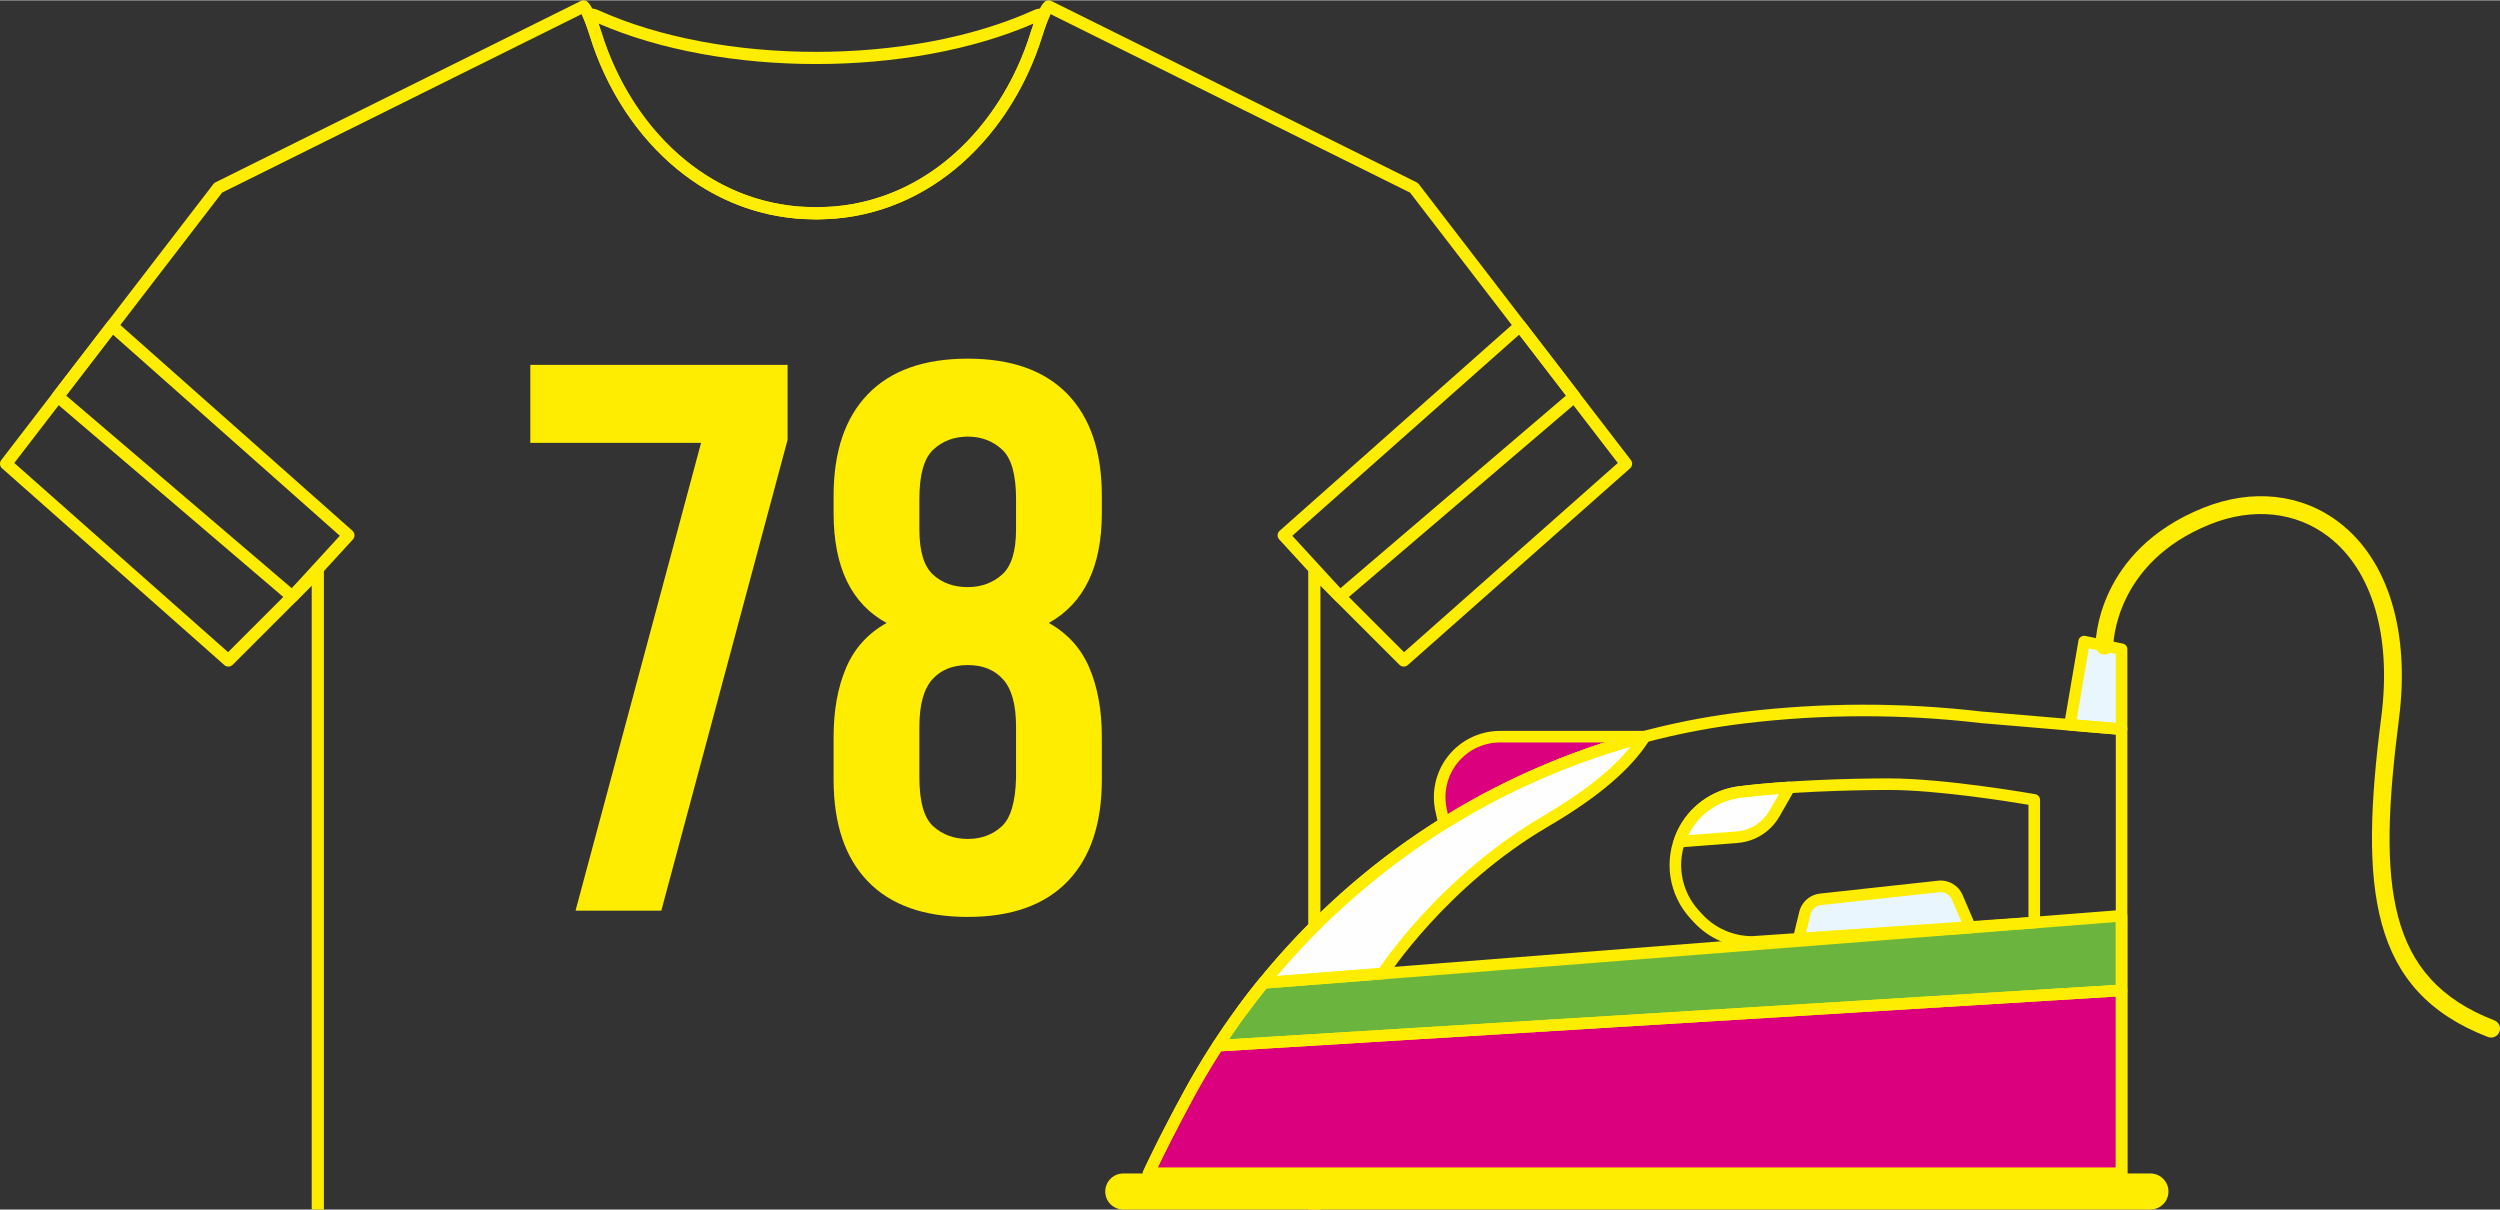
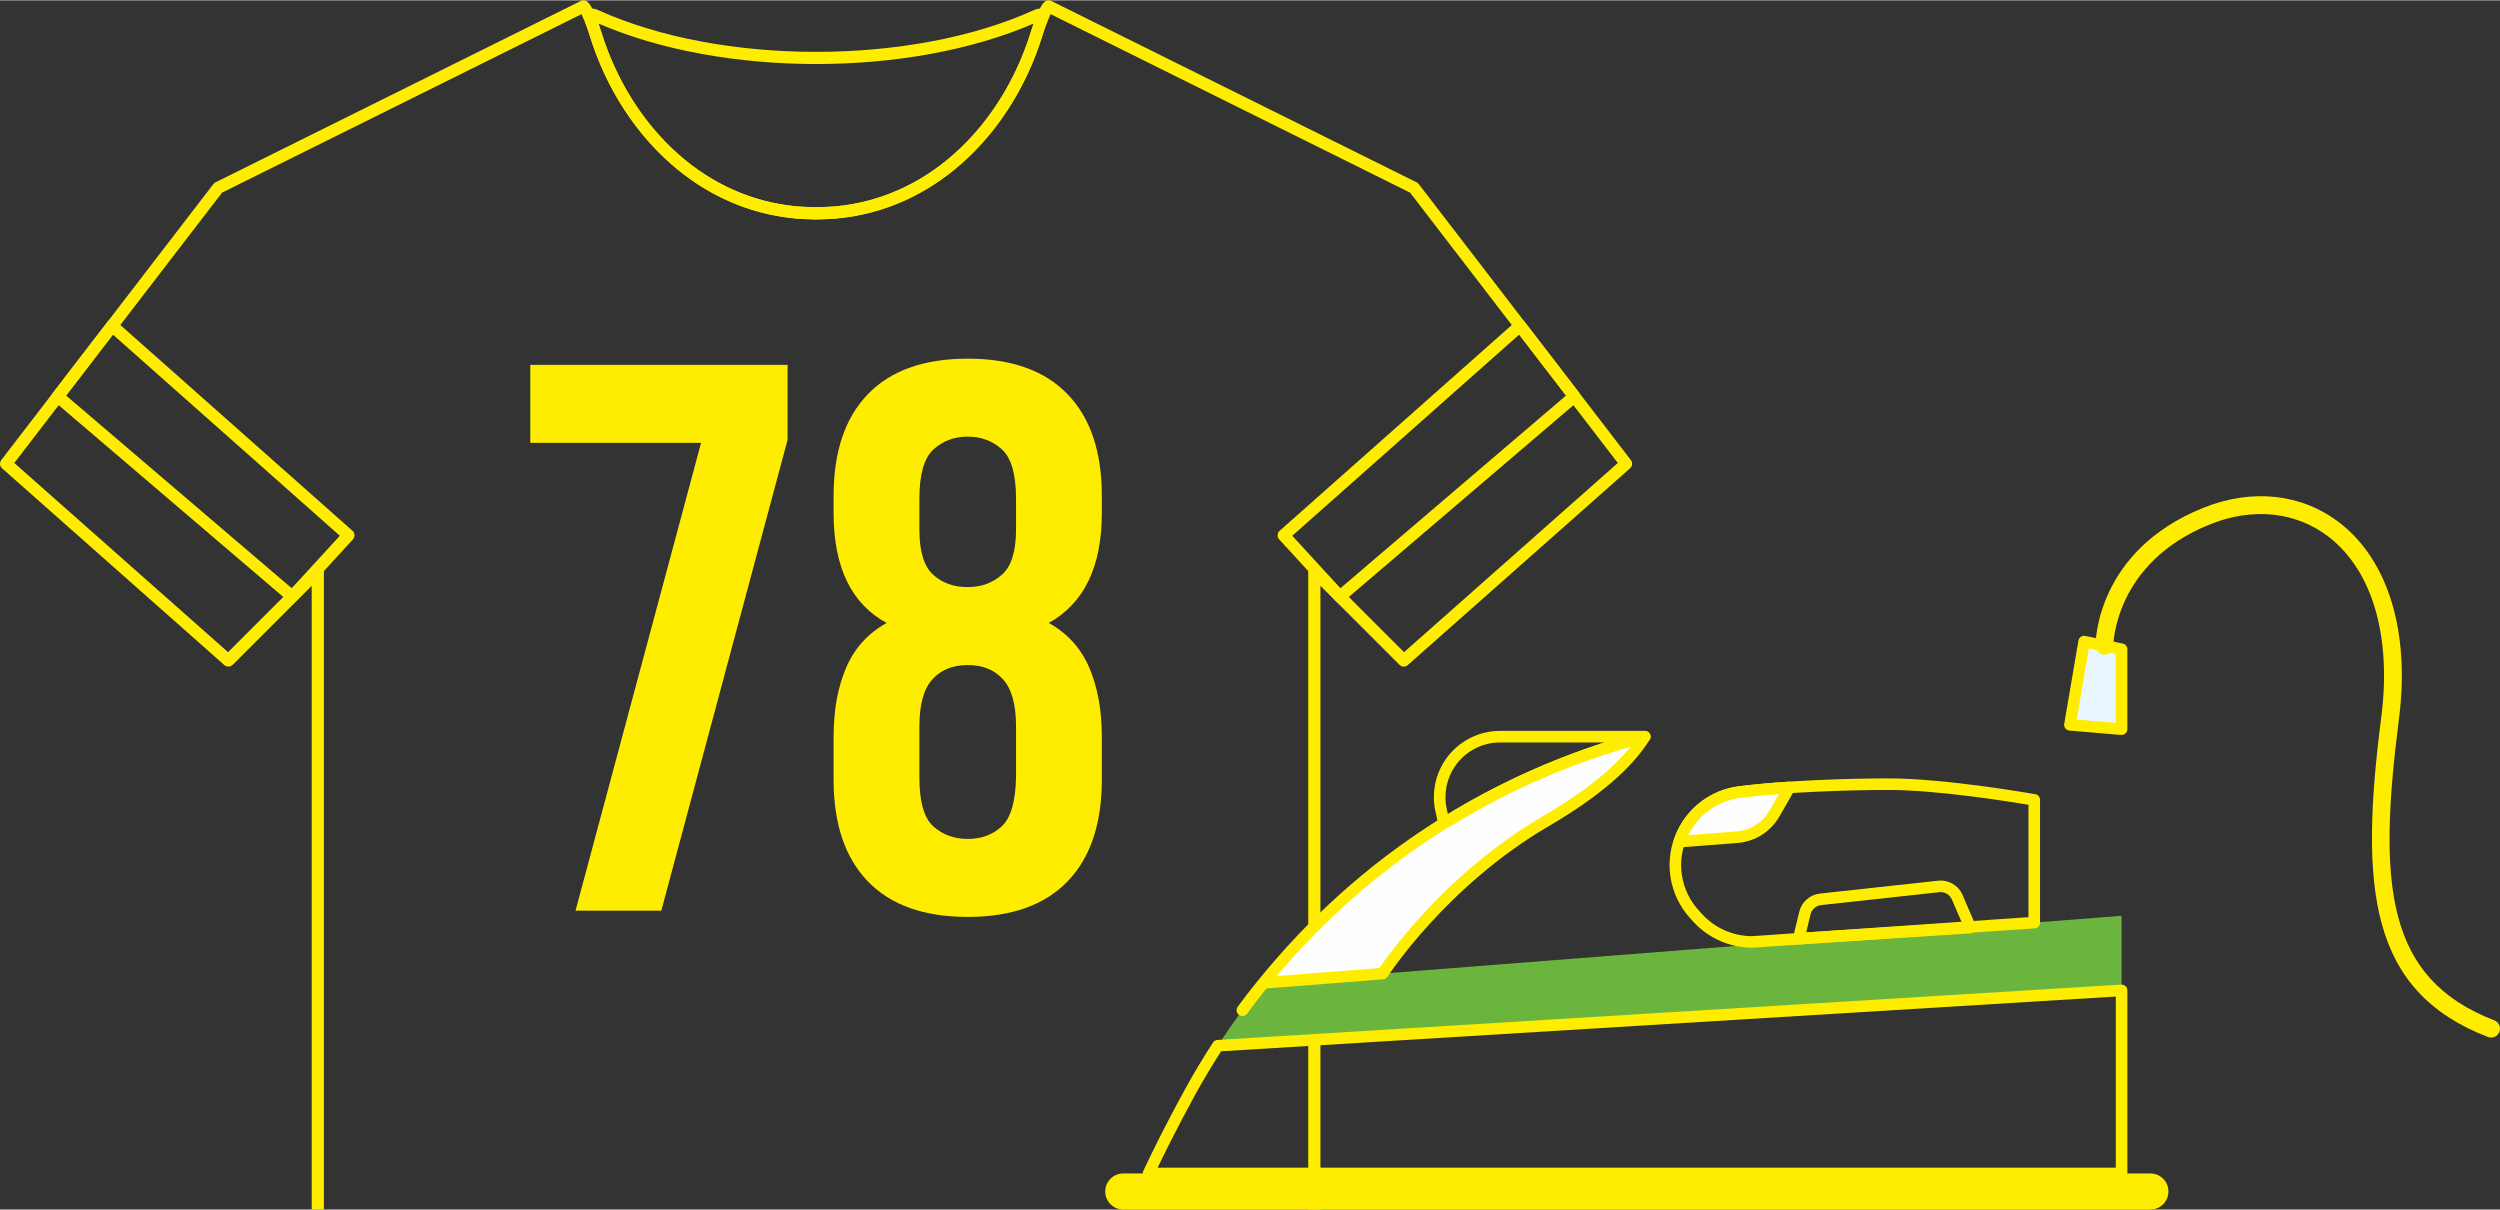
<svg xmlns="http://www.w3.org/2000/svg" xml:space="preserve" width="1213px" height="587px" version="1.1" style="shape-rendering:geometricPrecision; text-rendering:geometricPrecision; image-rendering:optimizeQuality; fill-rule:evenodd; clip-rule:evenodd" viewBox="0 0 1211.85 586.15">
  <rect x="0" y="0" width="1211.85" height="586.15" fill="#333333" stroke="none" />
  <defs>
    <style type="text/css"> .fil2 {fill:#FEFEFE;fill-rule:nonzero} .fil0 {fill:#FFED00;fill-rule:nonzero} .fil3 {fill:#E9F6FD;fill-rule:nonzero} .fil1 {fill:#6BB53E;fill-rule:nonzero} .fil4 {fill:#DB007D;fill-rule:nonzero} </style>
  </defs>
  <g id="Слой_x0020_1">
    <g id="_1459468976">
      <path class="fil0" d="M634.16 586.15l0 -309.47c0,-1.62 1.32,-2.95 2.95,-2.95 0.81,0 1.55,0.33 2.09,0.87l41.39 41.39 103.63 -91.71 -100.71 -131.05 -174.25 -86.52c-0.28,0.55 -0.58,1.21 -0.88,1.91l-0.07 0.14c-1.28,2.97 -2.49,6.65 -3.08,8.57 -7.78,25.08 -22.49,48.42 -42.74,64.88 -18.19,14.78 -40.82,24.01 -66.91,24.01 -26.09,0 -48.72,-9.23 -66.91,-24.01 -20.26,-16.46 -34.96,-39.8 -42.74,-64.88 -0.61,-1.95 -1.84,-5.72 -3.14,-8.71 -0.31,-0.7 -0.61,-1.36 -0.89,-1.91l-174.25 86.52 -100.72 131.05 103.63 91.71 41.4 -41.39c1.15,-1.15 3.02,-1.15 4.18,0 0.57,0.57 0.86,1.33 0.86,2.08l0 309.47 -5.9 0 0 -302.34 -38.32 38.31c-1.1,1.09 -2.86,1.15 -4.03,0.12l-107.76 -95.38c-1.14,-1.01 -1.33,-2.75 -0.38,-3.99l102.68 -133.6c0.27,-0.42 0.66,-0.78 1.15,-1.02l177.04 -87.9c1.07,-0.58 2.44,-0.44 3.38,0.43 1.15,1.06 2.29,3.14 3.32,5.49 1.43,3.32 2.74,7.29 3.37,9.33 7.45,24.02 21.5,46.34 40.83,62.04 17.17,13.96 38.55,22.68 63.2,22.68 24.64,0 46.02,-8.72 63.2,-22.68 19.32,-15.7 33.38,-38.02 40.82,-62.04 0.63,-2.01 1.91,-5.89 3.32,-9.17l0.06 -0.16c1.03,-2.35 2.17,-4.43 3.32,-5.49 0.87,-0.8 2.17,-1.03 3.29,-0.47l177.13 87.94c0.39,0.2 0.74,0.48 1.02,0.85l102.72 133.66c1.04,1.21 0.91,3.04 -0.29,4.1l-107.62 95.26c-1.15,1.15 -3.02,1.15 -4.17,0l-38.32 -38.31 0 302.34 -5.9 0z" />
      <path class="fil0" d="M171.01 261.4l-27.18 29.65c-1.07,1.17 -2.88,1.28 -4.08,0.25l-113.65 -97.04c-1.23,-1.05 -1.38,-2.91 -0.32,-4.15l26.23 -34.12c0.98,-1.29 2.83,-1.53 4.11,-0.55l114.74 101.7c1.22,1.08 1.33,2.93 0.25,4.15l-0.1 0.11zm-29.59 23.59l23.31 -25.43 -109.99 -97.5 -22.69 29.54 109.37 93.39z" />
      <path class="fil0" d="M386.96 99.96l8.62 0.37 8.71 -0.37c22.62,-1.94 42.21,-11.35 57.96,-25.26 17.54,-15.49 30.36,-36.55 37.35,-59.1 0.33,-1.07 0.84,-2.64 1.44,-4.34 -30.13,13.09 -67.82,19.63 -105.46,19.63 -37.65,0 -75.34,-6.54 -105.46,-19.63 0.6,1.7 1.11,3.27 1.43,4.33l0.04 0.12c7,22.52 19.8,43.53 37.31,58.99 15.76,13.91 35.35,23.32 57.97,25.25l0.09 0.01zm8.5 6.25l-9.08 -0.38c-23.96,-2.05 -44.7,-12.01 -61.37,-26.73 -18.33,-16.18 -31.72,-38.13 -39.03,-61.61l-0.05 -0.15c-0.38,-1.24 -1.03,-3.22 -1.79,-5.3 -0.53,-1.43 -1.1,-2.87 -1.65,-4.06 -0.28,-0.61 -0.37,-1.31 -0.19,-2 0.41,-1.57 2.02,-2.52 3.59,-2.11 0.12,0.03 0.36,0.05 0.62,0.07l0.07 0.01c0.94,0.07 1.95,0.15 3.47,0.84 29.75,13.47 67.62,20.2 105.53,20.2 37.91,0 75.78,-6.73 105.52,-20.2 1.53,-0.69 2.54,-0.77 3.48,-0.84 0.29,-0.03 0.56,-0.05 0.69,-0.08 0.63,-0.16 1.32,-0.12 1.96,0.17 1.47,0.67 2.12,2.42 1.45,3.9 -0.55,1.2 -1.13,2.65 -1.66,4.1 -0.76,2.08 -1.41,4.06 -1.79,5.3 -7.31,23.54 -20.71,45.55 -39.08,61.76 -16.67,14.72 -37.42,24.68 -61.38,26.73 -3.06,0 -6.24,0.38 -9.31,0.38z" />
      <path class="fil0" d="M626.43 259.56l23.31 25.43 109.37 -93.39 -22.7 -29.54 -109.98 97.5zm20.9 31.49l-27.29 -29.76c-1.07,-1.22 -0.96,-3.07 0.26,-4.15l114.73 -101.7c1.29,-0.98 3.13,-0.74 4.12,0.55l26.23 34.12c1.06,1.24 0.91,3.1 -0.32,4.15l-113.65 97.04c-1.2,1.03 -3.01,0.92 -4.08,-0.25z" />
      <path class="fil0" d="M381.78 176.73l0 36.28 -61.22 228.28 -41.58 0 60.85 -226.76 -82.77 0 0 -37.8 124.72 0zm152.32 201.07c0,21.42 -5.55,37.86 -16.63,49.32 -11.09,11.47 -27.21,17.2 -48.38,17.2 -21.16,0 -37.29,-5.73 -48.38,-17.2 -11.08,-11.46 -16.63,-27.9 -16.63,-49.32l0 -20.79c0,-12.85 2.02,-24 6.05,-33.45 4.03,-9.44 10.58,-16.69 19.65,-21.73 -17.13,-9.32 -25.7,-27.08 -25.7,-53.29l0 -8.31c0,-21.42 5.55,-37.86 16.63,-49.32 11.09,-11.47 27.22,-17.2 48.38,-17.2 21.17,0 37.29,5.73 48.38,17.2 11.08,11.46 16.63,27.9 16.63,49.32l0 8.31c0,25.95 -8.57,43.72 -25.7,53.29 9.07,5.04 15.62,12.29 19.65,21.73 4.03,9.45 6.05,20.6 6.05,33.45l0 20.79zm-88.44 -1.13c0,11.84 2.27,19.77 6.8,23.81 4.54,4.03 10.08,6.04 16.63,6.04 6.55,0 12.03,-2.01 16.44,-6.04 4.41,-4.04 6.74,-11.97 6.99,-23.81l0 -24.57c0,-10.58 -2.08,-18.21 -6.23,-22.87 -4.16,-4.66 -9.89,-6.99 -17.2,-6.99 -7.31,0 -13.04,2.33 -17.2,6.99 -4.15,4.66 -6.23,12.29 -6.23,22.87l0 24.57zm0 -120.19c0,10.58 2.2,17.89 6.61,21.92 4.41,4.03 10.02,6.05 16.82,6.05 6.55,0 12.09,-2.02 16.63,-6.05 4.54,-4.03 6.8,-11.34 6.8,-21.92l0 -14.74c0,-11.84 -2.26,-19.84 -6.8,-24 -4.54,-4.16 -10.08,-6.24 -16.63,-6.24 -6.55,0 -12.09,2.08 -16.63,6.24 -4.53,4.16 -6.8,12.16 -6.8,24l0 14.74z" />
      <path class="fil1" d="M590.33 506.74l0 0 438.09 -26.82 0 -36.16 -416 32.54c-7.87,9.7 -15.23,19.87 -22.09,30.44z" />
      <path class="fil2" d="M670.23 471.76l0 0c0,0 28.38,-44.19 78.83,-73.7 26.21,-15.33 40.58,-28.85 48.23,-41.12 -72.81,19.19 -137.51,61.09 -184.78,119.34l57.72 -4.52z" />
      <path class="fil2" d="M611.57 477.39c-3.2,3.98 -6.32,8.03 -9.36,12.16l0.04 0c3.03,-4.11 6.13,-8.18 9.32,-12.16z" />
      <polygon class="fil3" points="1003.37,351.2 1010.26,310.85 1028.42,314.56 1028.42,353.32 " />
-       <path class="fil4" d="M576.64 529.63c-12.68,23.23 -19.92,39.05 -19.92,39.05l471.7 0 0 -88.76 -438.09 26.82c-4.82,7.46 -9.41,15.06 -13.69,22.89z" />
      <path class="fil2" d="M867.4 381.55c-8.48,0.55 -16.73,1.28 -24.04,2.2 -12.09,1.52 -22.54,9.08 -27.77,20.09 -0.62,1.31 -1.09,2.66 -1.54,4l28.03 -2.19c7.54,-0.58 14.29,-4.86 18.05,-11.42l7.27 -12.68z" />
-       <path class="fil3" d="M871.91 454.89l3 -12.44c0.86,-3.59 3.89,-6.25 7.57,-6.66l57.28 -6.24c3.83,-0.42 7.49,1.71 9.01,5.25l6.3 14.7 -83.16 5.39z" />
-       <path class="fil4" d="M701.37 398.13c29.57,-18.27 61.86,-32.21 95.92,-41.19l-70.13 0c-9.54,0 -18.49,4.65 -23.97,12.46l0 0c-4.74,6.74 -6.42,15.16 -4.63,23.2l1 4.51 1.81 1.02z" />
-       <path class="fil0" d="M561.15 565.88l464.46 0 0 -209.98 -65.52 -5.55c-38.15,-4.47 -76.73,-4.4 -114.79,0.21 -112.43,13.63 -211.94,81.08 -266.2,180.42 -8.81,16.14 -15.04,28.82 -17.95,34.9zm467.27 5.61l-471.7 0c-0.95,0 -1.84,-0.5 -2.36,-1.29 -0.51,-0.81 -0.59,-1.82 -0.19,-2.67 0.08,-0.17 7.43,-16.21 20.01,-39.23 55.12,-100.93 156.22,-169.46 270.45,-183.31 38.49,-4.66 77.52,-4.73 116.02,-0.22l68 5.76c1.46,0.12 2.57,1.33 2.57,2.79l0 215.36c0,1.57 -1.25,2.81 -2.8,2.81z" />
      <path class="fil0" d="M1042.39 586.15l-497.9 0c-4.82,0 -8.73,-3.89 -8.73,-8.73l0 0c0,-4.82 3.91,-8.74 8.73,-8.74l497.9 0c4.83,0 8.74,3.92 8.74,8.74l0 0c0,4.84 -3.91,8.73 -8.74,8.73z" />
      <path class="fil0" d="M915.64 382.78c-19.44,0 -49.95,0.99 -71.93,3.75 -11.18,1.41 -20.75,8.33 -25.59,18.51 -5.8,12.22 -3.61,26.52 5.59,36.43l1.54 1.67c6.2,6.68 14.98,10.51 24.09,10.51l133.94 -9.21 0 -54.48c-9.26,-1.56 -44.24,-7.18 -67.64,-7.18zm-66.13 76.48c-10.85,0 -21.12,-4.48 -28.37,-12.29l-1.54 -1.67c-10.77,-11.62 -13.34,-28.36 -6.54,-42.67 5.66,-11.91 16.86,-20.02 29.95,-21.66 22.24,-2.81 53.03,-3.8 72.63,-3.8 27.54,0 70.51,7.58 70.93,7.66 1.34,0.24 2.32,1.4 2.32,2.76l0 59.49c0,1.45 -1.14,2.69 -2.61,2.78l-136.75 9.4c0,0 -0.01,0 -0.02,0z" />
      <path class="fil0" d="M561.15 565.88l464.46 0 0 -82.96 -433.7 26.54c-4.66,7.26 -8.97,14.5 -12.81,21.52l0 0c-8.81,16.14 -15.04,28.82 -17.95,34.9zm467.27 5.61l-471.7 0c-0.95,0 -1.84,-0.5 -2.36,-1.29 -0.51,-0.81 -0.59,-1.82 -0.19,-2.67 0.08,-0.17 7.43,-16.21 20.01,-39.23l0 0c4.12,-7.55 8.76,-15.3 13.79,-23.08 0.49,-0.75 1.3,-1.22 2.19,-1.26l438.09 -26.83c0.75,-0.06 1.53,0.22 2.09,0.75 0.56,0.54 0.88,1.27 0.88,2.04l0 88.76c0,1.57 -1.25,2.81 -2.8,2.81z" />
-       <path class="fil0" d="M613.84 479c-6.28,7.81 -12.35,16.05 -18.08,24.62l429.85 -26.34 0 -30.48 -411.77 32.2zm-23.51 30.57c-1,0 -1.92,-0.54 -2.43,-1.39 -0.53,-0.92 -0.5,-2.06 0.07,-2.96 6.96,-10.72 14.45,-21.06 22.27,-30.7 0.48,-0.6 1.19,-0.96 1.96,-1.02l416 -32.55c0.79,-0.04 1.55,0.22 2.12,0.75 0.58,0.52 0.9,1.27 0.9,2.06l0 36.16c0,1.5 -1.15,2.72 -2.63,2.8l-438.09 26.83c-0.06,0 -0.12,0.02 -0.17,0.02z" />
      <path class="fil0" d="M790.45 361.74c-67.33,19.31 -126.39,57.61 -171.56,111.24l49.77 -3.89c4.96,-7.28 33.13,-46.63 78.99,-73.45 19.81,-11.59 33.9,-22.74 42.8,-33.9zm-177.94 117.34c-1.04,0 -2,-0.55 -2.49,-1.5 -0.52,-0.98 -0.4,-2.2 0.31,-3.06 48.09,-59.26 112.49,-100.86 186.24,-120.29 1.11,-0.27 2.29,0.12 2.97,1.05 0.69,0.93 0.74,2.17 0.13,3.14 -8.77,14.08 -24.86,27.83 -49.19,42.06 -49.3,28.84 -77.61,72.37 -77.89,72.8 -0.47,0.75 -1.26,1.22 -2.14,1.29l-57.72 4.51c-0.08,0 -0.15,0 -0.22,0z" />
      <path class="fil0" d="M602.25 492.36c-0.11,0 -0.21,0 -0.31,0 -1,-0.13 -1.88,-0.75 -2.28,-1.67 -0.4,-0.92 -0.3,-1.99 0.29,-2.81 3.01,-4.09 6.18,-8.2 9.41,-12.2 0.01,-0.02 0.02,-0.04 0.03,-0.04l0 0c0.97,-1.2 2.74,-1.4 3.94,-0.43 1.21,0.96 1.4,2.74 0.43,3.94 -3.03,3.77 -6.05,7.7 -9.25,12.07 -0.53,0.73 -1.37,1.14 -2.26,1.14z" />
      <path class="fil0" d="M727.16 359.75c-8.62,0 -16.72,4.21 -21.68,11.26 -4.27,6.08 -5.8,13.73 -4.18,20.98l0.56 2.54c23.89,-14.54 49.34,-26.2 75.89,-34.78l-50.59 0zm-25.79 41.19c-0.48,0 -0.95,-0.13 -1.38,-0.37l-1.81 -1.02c-0.69,-0.39 -1.19,-1.06 -1.36,-1.83l-1 -4.52c-1.96,-8.78 -0.11,-18.05 5.07,-25.42 6,-8.54 15.82,-13.64 26.27,-13.64l70.13 0c1.41,0 2.6,1.05 2.78,2.44 0.18,1.4 -0.71,2.71 -2.07,3.08 -33.58,8.85 -65.6,22.59 -95.16,40.85 -0.45,0.28 -0.96,0.43 -1.47,0.43z" />
      <path class="fil0" d="M1006.65 348.66l18.96 1.61 0 -33.42 -13.07 -2.67 -5.89 34.48zm21.77 7.47c-0.08,0 -0.16,0 -0.24,-0.01l-25.04 -2.12c-0.79,-0.07 -1.5,-0.46 -1.98,-1.08 -0.49,-0.62 -0.68,-1.41 -0.55,-2.19l6.89 -40.35c0.13,-0.75 0.55,-1.41 1.18,-1.84 0.63,-0.43 1.4,-0.59 2.14,-0.43l18.16 3.71c1.31,0.26 2.24,1.41 2.24,2.74l0 38.76c0,0.79 -0.33,1.54 -0.9,2.07 -0.52,0.48 -1.2,0.74 -1.9,0.74z" />
      <path class="fil0" d="M1207.53 502.8c-0.51,0 -1.04,-0.1 -1.56,-0.29 -57.33,-22.16 -62.39,-71.62 -51.66,-155.12 5.02,-39.09 -4.28,-70.91 -25.5,-87.3 -15.82,-12.22 -36.82,-14.43 -57.6,-6.04 -46.44,18.71 -46.8,58.4 -46.8,58.79 0.01,2.39 -1.91,4.33 -4.29,4.34 -0.01,0 -0.01,0 -0.02,0 -2.38,0 -4.31,-1.92 -4.32,-4.29 -0.01,-1.87 0.39,-45.97 52.2,-66.85 23.7,-9.55 47.8,-6.92 66.11,7.22 23.7,18.31 34.2,53.03 28.77,95.22 -10.39,80.95 -6.09,125.74 46.23,145.98 2.22,0.85 3.33,3.36 2.47,5.58 -0.66,1.72 -2.3,2.76 -4.03,2.76z" />
      <path class="fil0" d="M862.35 384.71c-6.97,0.53 -13.22,1.14 -18.64,1.82 -11.05,1.4 -20.53,8.17 -25.42,18.17l23.57 -1.84c6.62,-0.52 12.54,-4.27 15.84,-10.03l4.65 -8.12zm-48.3 25.94c-0.86,0 -1.68,-0.4 -2.21,-1.08 -0.58,-0.74 -0.75,-1.72 -0.45,-2.61 0.48,-1.46 1,-2.91 1.67,-4.33 5.66,-11.91 16.86,-20.02 29.95,-21.66 6.85,-0.87 14.99,-1.62 24.2,-2.22 1.06,-0.06 2.02,0.43 2.57,1.31 0.55,0.87 0.57,1.98 0.05,2.88l-7.26 12.68c-4.23,7.38 -11.81,12.17 -20.27,12.84l-28.03 2.18c-0.08,0.01 -0.15,0.01 -0.22,0.01z" />
      <path class="fil0" d="M940.72 432.3c-0.22,0 -0.44,0.01 -0.66,0.04l-57.28 6.24c-2.49,0.28 -4.56,2.09 -5.15,4.54l-2.1 8.71 75.4 -4.88 -4.74 -11.03c-0.96,-2.23 -3.1,-3.62 -5.47,-3.62zm-68.81 25.39c-0.83,0 -1.62,-0.36 -2.15,-1 -0.57,-0.69 -0.79,-1.59 -0.58,-2.46l3 -12.44c1.14,-4.71 5.16,-8.25 9.99,-8.78l57.29 -6.25c5.09,-0.54 9.86,2.23 11.88,6.94l6.31 14.68c0.36,0.84 0.29,1.8 -0.18,2.57 -0.48,0.77 -1.3,1.29 -2.21,1.33l-83.17 5.39c-0.06,0.02 -0.12,0.02 -0.18,0.02z" />
    </g>
  </g>
</svg>